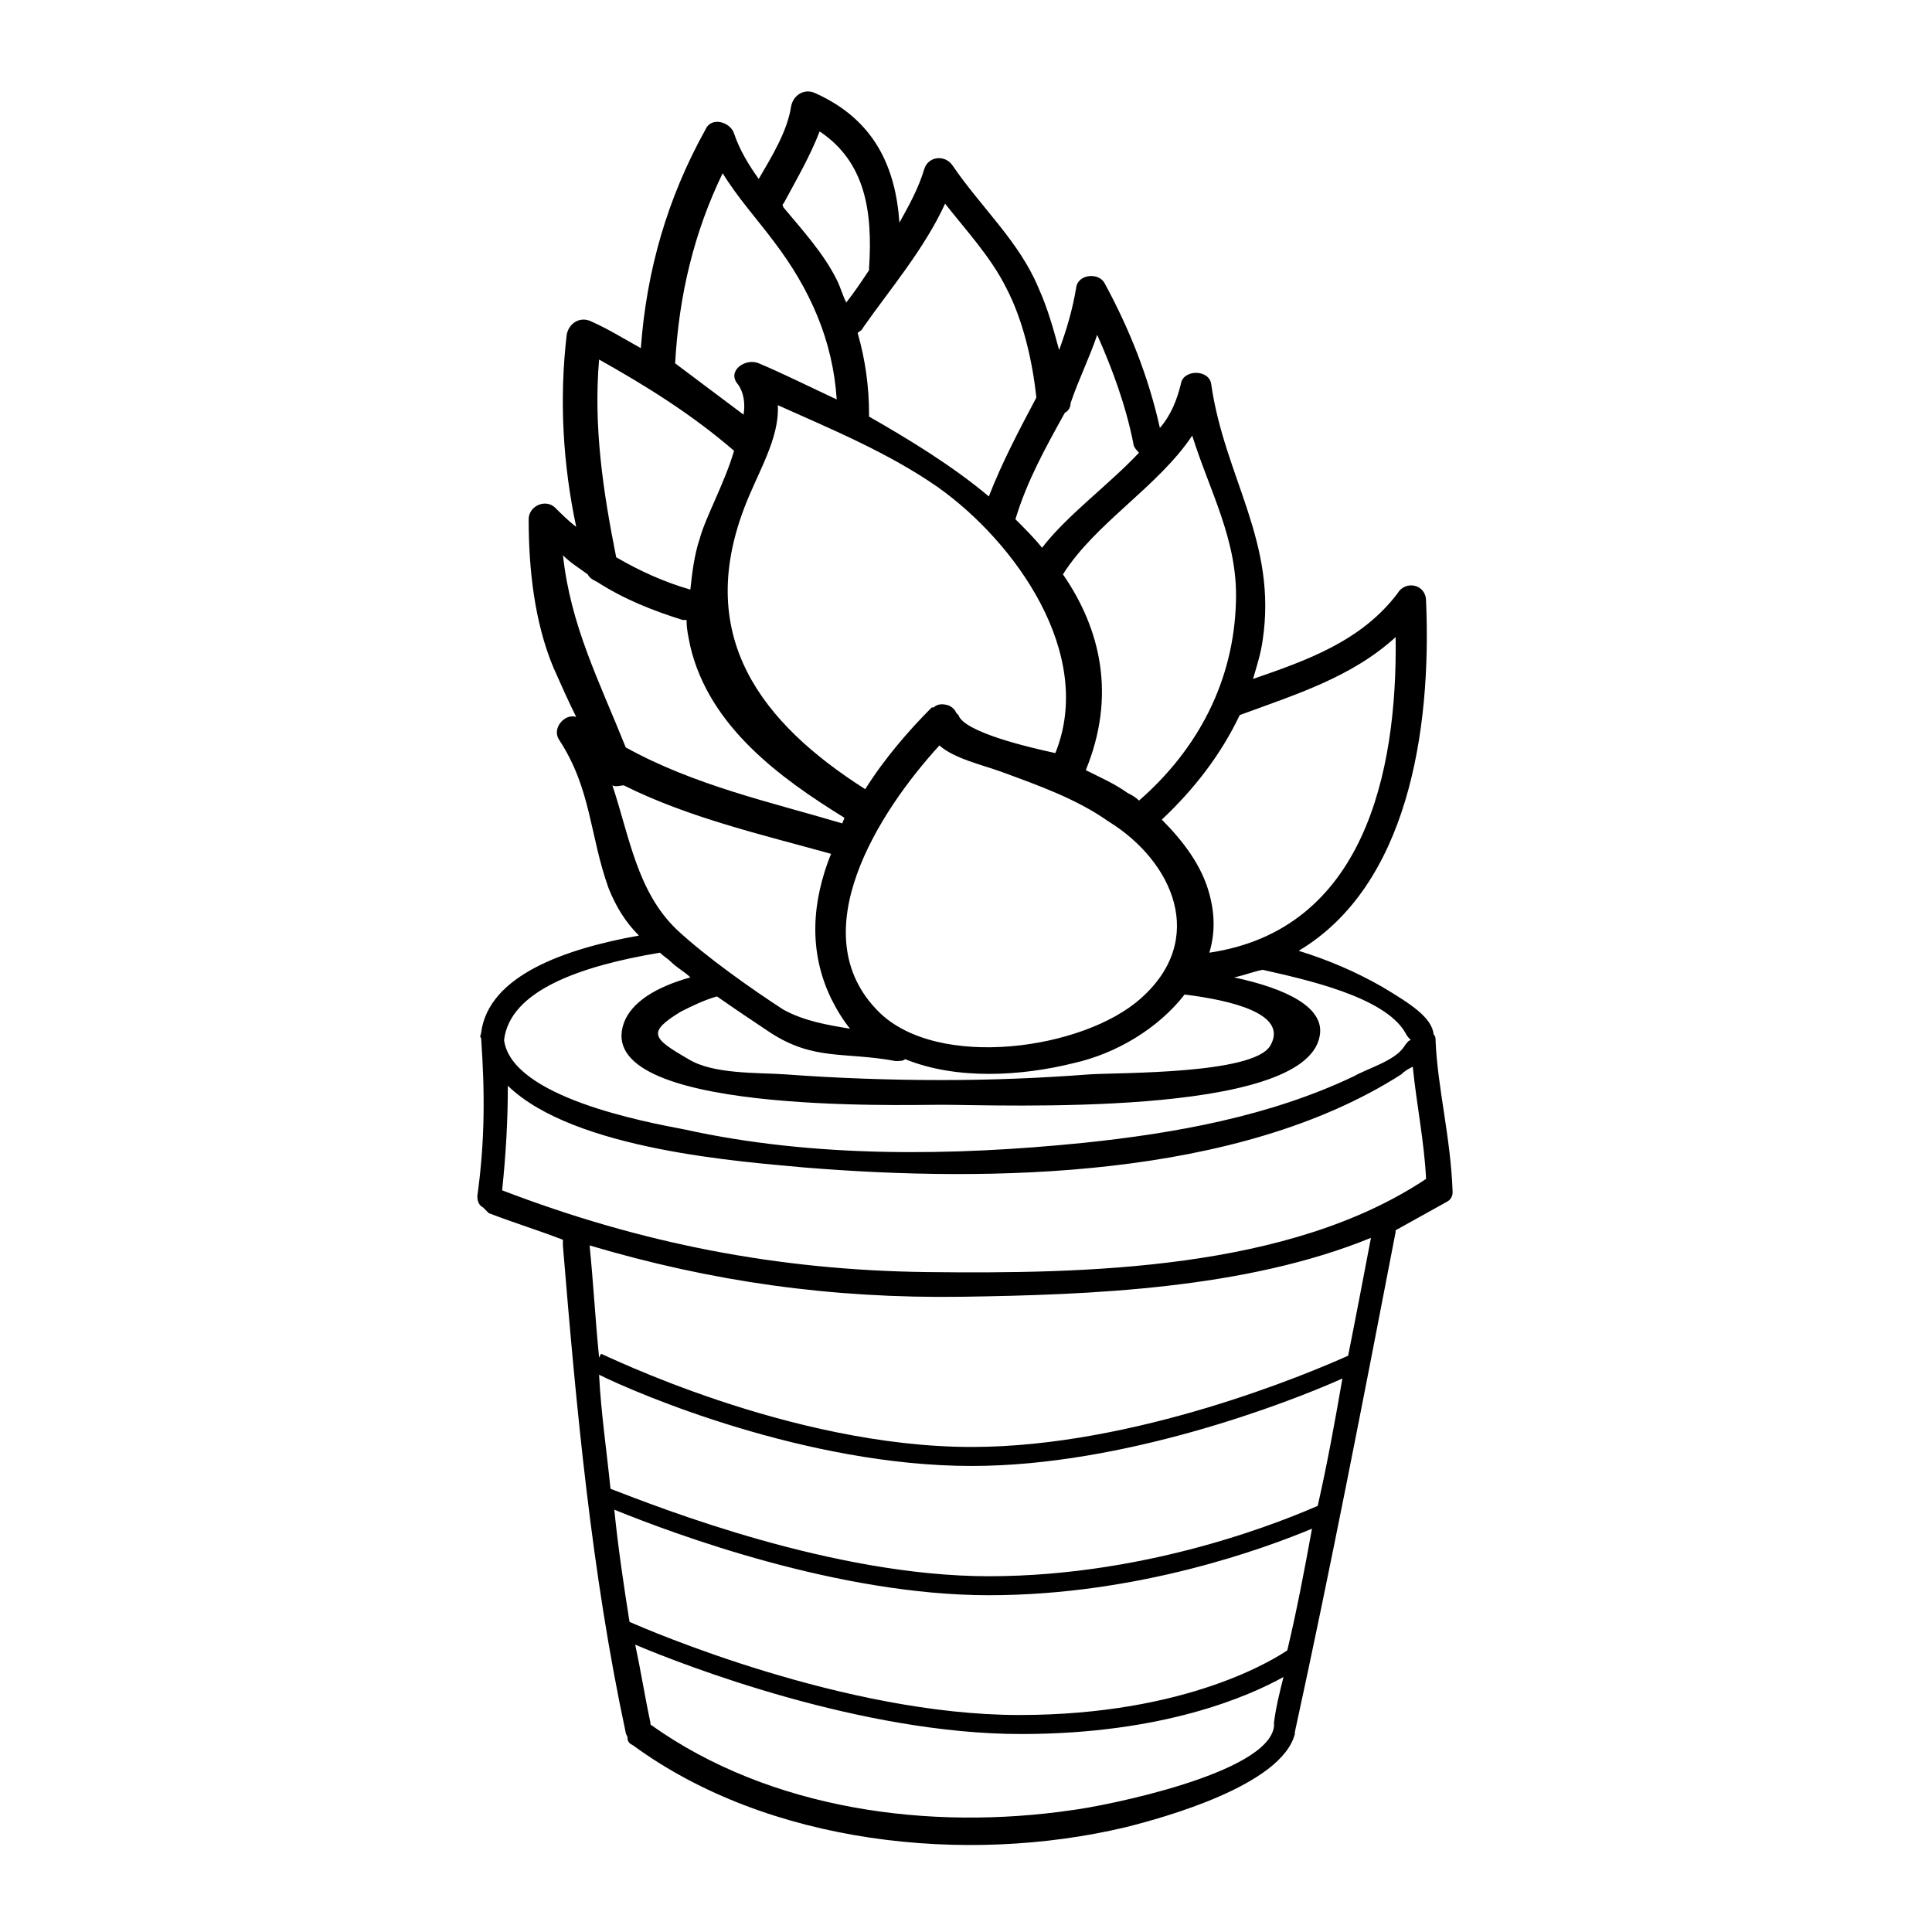
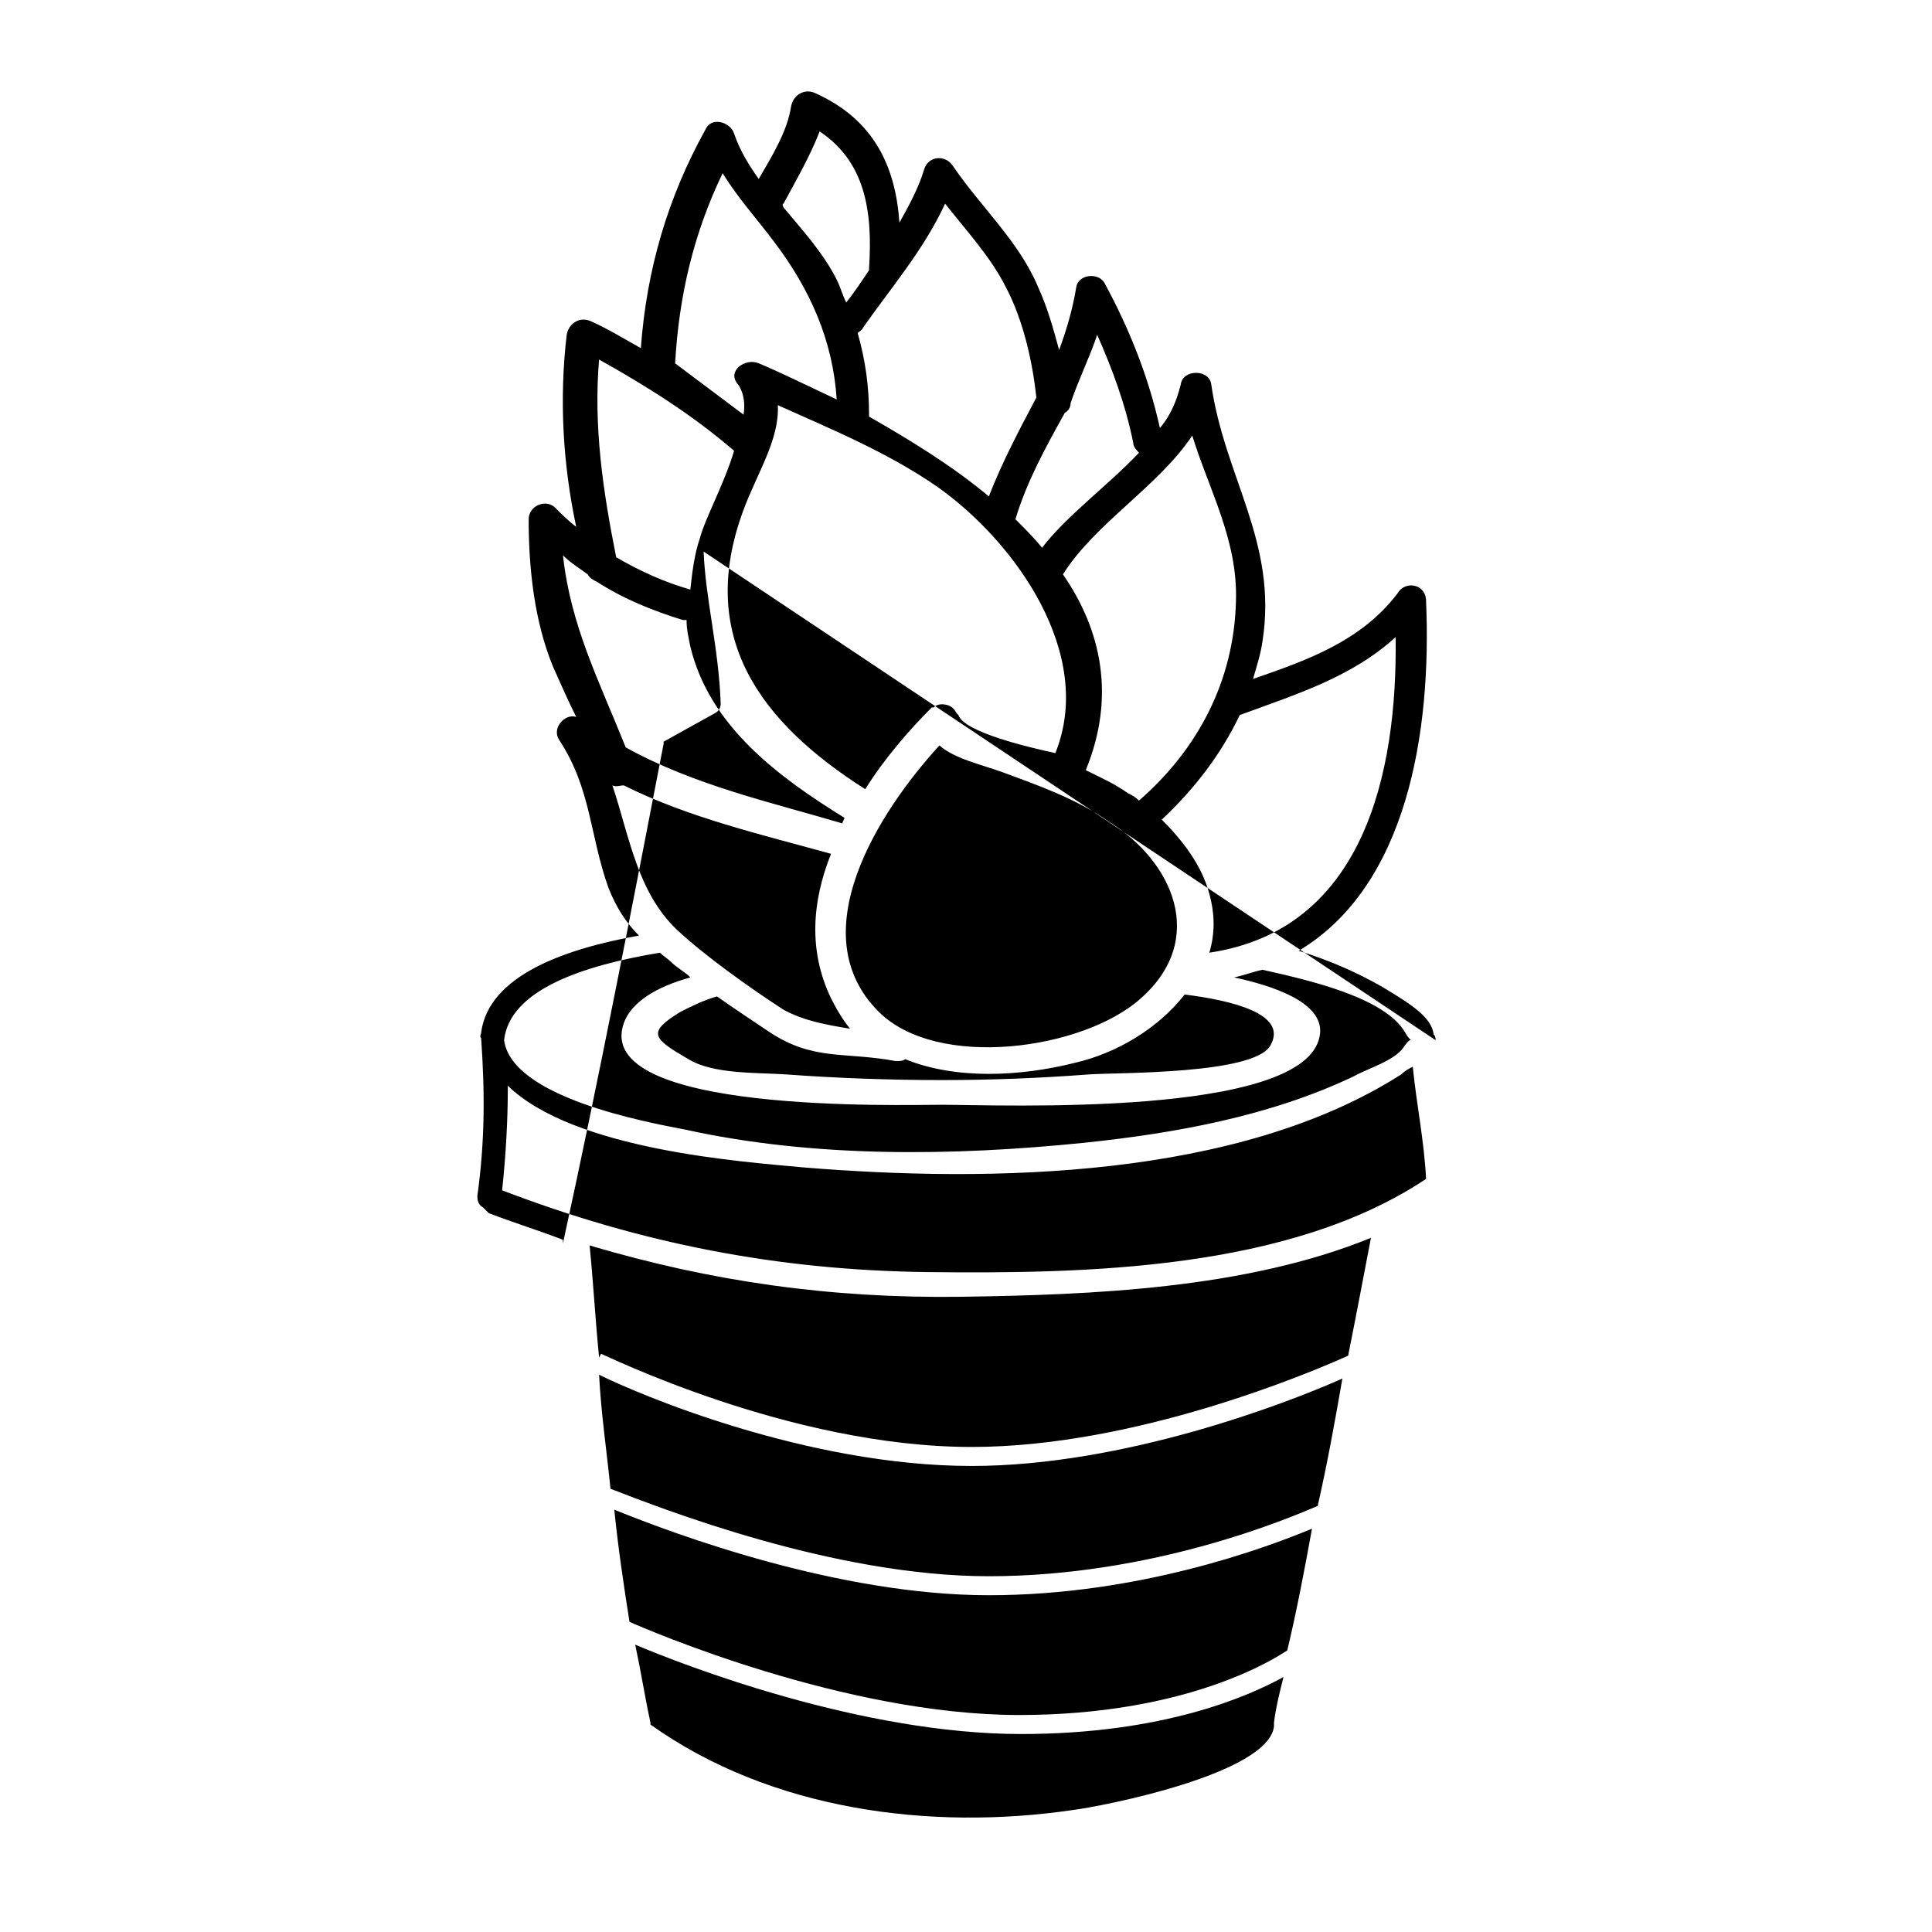
<svg xmlns="http://www.w3.org/2000/svg" fill="#000000" width="800px" height="800px" version="1.1" viewBox="144 144 512 512">
-   <path d="m524.44 419.65c0-0.504 0-1.008-0.504-1.512-0.504-4.535-6.047-8.062-13.602-12.594-7.055-4.031-14.105-7.055-22.168-9.574 28.719-17.129 35.266-57.938 33.754-92.699 0-4.535-5.543-5.543-7.559-2.016-9.574 12.594-23.68 17.633-38.289 22.672 1.008-3.527 2.016-6.551 2.519-10.078 4.031-26.199-10.078-43.328-13.602-68.016-0.504-4.031-7.559-4.031-8.062 0-1.008 4.031-2.519 8.062-5.543 11.586-3.023-13.602-8.062-26.199-14.609-38.289-1.512-3.023-7.055-2.519-7.559 1.008-1.008 6.047-2.519 11.082-4.535 16.625-1.512-5.543-3.023-11.082-5.543-16.625-5.039-12.09-15.113-21.16-22.672-32.242-2.016-3.023-6.551-2.519-7.559 1.008-1.512 5.039-4.031 9.574-6.551 14.105-1.008-14.609-6.551-27.207-22.168-34.258-3.023-1.512-6.047 0.504-6.551 3.527-1.008 6.551-5.039 13.098-8.566 19.145-2.519-3.527-5.039-7.559-6.551-12.09-1.008-3.023-6.047-4.535-7.559-1.008-10.078 18.137-15.617 37.281-17.129 57.938-4.535-2.519-8.566-5.039-13.098-7.055-3.023-1.512-6.047 0.504-6.551 3.527-2.016 17.129-1.008 34.258 2.519 50.883-2.016-1.512-4.031-3.527-5.543-5.039-2.519-2.519-7.055-0.504-7.055 3.023 0 13.098 1.512 27.207 6.551 39.297 2.016 4.535 4.031 9.07 6.047 13.098-3.023-1.008-6.551 3.023-4.535 6.047 8.566 13.098 8.062 25.191 13.098 39.297 2.016 5.039 4.535 9.07 8.062 12.594-19.648 3.527-39.801 10.578-41.816 25.695 0 0.504-0.504 1.008 0 1.512 1.008 14.609 1.008 27.207-1.008 41.816 0 1.512 0.504 2.519 1.512 3.023 0.504 0.504 1.008 1.008 1.512 1.512 6.551 2.519 13.098 4.535 19.648 7.055v1.512c3.527 42.824 7.559 86.656 16.625 128.98 0 0.504 0.504 1.008 0.504 1.512 0 1.008 0.504 1.512 1.512 2.016 35.77 26.199 88.168 31.738 130.49 21.664 10.078-2.519 41.312-11.082 44.84-24.688v-0.504c9.574-43.832 18.137-88.168 26.703-132.5v-0.504c4.535-2.519 9.07-5.039 13.602-7.559 1.008-0.504 1.512-1.512 1.512-2.519-0.496-14.613-4.023-27.711-4.523-40.305zm-10.582-106.81c0.504 36.273-8.566 77.586-49.375 83.633 1.512-5.039 1.512-10.078 0-15.617-2.016-7.559-7.055-14.105-12.594-19.648 8.566-8.062 15.617-17.129 20.656-27.711 15.113-5.543 29.727-10.078 41.312-20.656zm-165.75 104.79c11.586 7.559 19.648 5.039 33.25 7.559 1.008 0 2.016 0 2.519-0.504 13.602 5.543 30.73 4.535 44.84 1.008 11.082-2.519 22.168-9.07 29.223-18.137 12.09 1.512 27.711 5.039 22.672 13.602-4.535 7.559-39.801 7.055-47.863 7.559-13.098 1.008-26.199 1.512-39.297 1.512-13.602 0-27.711-0.504-41.312-1.512-7.559-0.504-19.145 0-25.695-4.031-9.574-5.543-11.082-7.055-2.016-12.594 3.023-1.512 6.047-3.023 9.574-4.031 5.039 3.523 9.57 6.547 14.105 9.57zm44.84-76.078c4.031 3.527 11.082 5.039 16.625 7.055 9.574 3.527 19.648 7.055 28.215 13.098 17.129 10.578 26.199 31.234 8.566 46.855-15.113 13.602-53.906 19.145-69.527 3.527-20.656-20.656 0-52.898 16.121-70.535zm-51.891-62.469c3.527-9.574 9.574-18.641 9.07-27.711 14.609 6.551 29.223 12.594 42.32 21.664 20.656 14.609 41.816 44.336 31.234 70.535-7.055-1.512-24.184-5.543-25.695-10.078l-0.504-0.504c-0.504-1.008-1.008-1.512-2.016-2.016-1.512-0.504-3.023-0.504-4.031 0.504h-0.504c-6.047 6.047-12.594 13.602-17.633 21.664-27.711-17.633-44.84-40.305-32.242-74.059zm118.9-19.648c4.535 14.609 12.09 27.711 11.586 43.832-0.504 21.16-10.078 39.297-25.695 52.898-1.008-1.008-2.016-1.512-3.023-2.016-3.527-2.519-7.055-4.031-11.082-6.047 8.062-19.648 4.031-37.281-6.047-51.891 8.566-13.605 25.191-23.176 34.262-36.777zm-33.758-6.047c1.008-0.504 1.512-1.512 1.512-2.519 2.016-6.047 5.039-12.09 7.055-18.137 4.031 9.07 7.559 18.641 9.574 28.719 0 1.008 1.008 2.016 1.512 2.519-8.062 8.566-19.145 16.625-25.695 25.191-2.016-2.519-4.535-5.039-7.055-7.559 3.023-10.078 8.062-19.148 13.098-28.215zm-31.738-55.418c5.543 7.055 12.09 14.105 16.121 22.168 4.535 8.566 7.055 19.648 8.062 29.223-4.535 8.566-9.07 17.129-12.594 26.199-9.574-8.062-21.16-15.113-31.738-21.16l-0.004-0.508c0-7.559-1.008-14.609-3.023-21.664 0.504-0.504 1.008-0.504 1.512-1.512 7.055-10.078 16.121-20.656 21.664-32.746zm-42.824 0c3.527-6.551 7.055-12.594 9.574-19.145 12.09 8.062 14.105 21.16 13.098 36.273v0.504c-2.016 3.023-4.031 6.047-6.047 8.566-1.008-2.016-1.512-4.031-2.519-6.047-3.527-7.055-9.07-13.098-14.105-19.145-0.504-1.008 0-1.008 0-1.008zm-28.719 42.316c1.008-18.137 5.039-34.762 12.594-50.383 4.031 6.551 9.07 12.09 13.602 18.137 9.574 12.594 15.617 26.199 16.625 41.816-7.559-3.527-14.609-7.055-20.656-9.574-3.527-1.512-8.566 2.016-5.543 5.543 1.512 2.016 2.016 5.039 1.512 8.062-6.039-4.531-12.086-9.066-18.133-13.602-0.504 0.504-0.504 0.504 0 0zm-20.152-1.004c12.594 7.055 24.688 14.609 35.77 24.184-2.519 8.566-7.559 17.633-9.07 23.176-1.512 4.535-2.016 9.07-2.519 13.602-7.055-2.016-13.602-5.039-19.648-8.566-3.523-17.633-6.043-34.762-4.531-52.395zm-9.57 51.891c2.016 2.016 4.535 3.527 6.551 5.039 0.504 1.008 1.512 1.512 2.519 2.016 7.055 4.535 14.609 7.559 22.672 10.078h1.008c0 2.519 0.504 4.535 1.008 7.055 5.039 21.16 23.68 34.762 40.809 45.344 0 0.504-0.504 1.008-0.504 1.512-18.641-5.543-39.297-10.078-57.434-20.152-7.059-17.641-14.613-32.25-16.629-50.891zm13.098 60.961c1.008 0.504 2.016 0 3.023 0 17.129 8.566 36.777 13.098 54.914 18.137-5.039 12.594-6.047 25.695 0 38.289 1.512 3.023 3.023 5.543 5.039 8.062-6.047-1.008-12.09-2.016-17.633-5.039-8.566-5.543-20.656-14.105-28.215-21.16-10.578-10.074-12.594-24.688-17.129-38.289zm12.598 44.336c1.008 1.008 2.016 1.512 3.023 2.519 1.512 1.512 3.527 2.519 5.039 4.031-9.07 2.519-15.617 6.551-17.633 12.09-8.566 24.184 74.059 21.664 84.137 21.664 15.113 0 96.227 3.527 100.26-18.137 1.512-7.559-8.566-12.594-22.672-15.617 2.519-0.504 5.039-1.512 7.559-2.016 11.082 2.519 32.242 7.055 37.785 16.625 0.504 1.008 1.008 1.512 1.512 2.016-0.504 0-1.008 0.504-2.016 2.016-2.519 3.527-9.574 5.543-13.098 7.559-22.168 10.578-47.359 15.113-71.539 17.633-34.762 3.527-71.539 4.031-105.8-3.527-10.578-2.016-45.848-8.566-47.863-23.68 1.508-13.102 20.148-19.648 41.309-23.176zm162.73 204.04v0.504 0.504c-1.512 12.594-45.344 21.16-53.402 22.168-37.785 5.543-80.105 0-111.85-22.672v-0.504c-1.512-7.055-2.519-13.602-4.031-20.656 13.098 5.543 59.953 23.68 102.27 23.68 37.785 0 60.457-10.078 69.527-15.113-1.008 4.027-2.016 8.059-2.519 12.09zm3.523-19.145c-3.023 2.016-26.199 17.129-71.039 17.129-46.352 0-98.746-22.672-103.28-24.688-1.512-9.574-3.023-19.648-4.031-29.727 16.121 6.551 59.449 22.672 99.25 22.672 39.801 0 73.555-12.594 85.648-17.633-2.012 11.086-4.027 21.664-6.547 32.246zm8.062-38.289c-7.055 3.023-43.328 18.641-87.16 18.641-41.312 0-87.16-18.137-100.26-23.176-1.008-10.078-2.519-20.152-3.023-30.23 10.078 5.039 54.914 24.184 98.746 24.184 40.305 0 83.633-16.625 98.242-23.176-2.012 11.59-4.027 22.672-6.547 33.758zm8.062-39.801c-10.078 4.535-56.426 24.184-99.754 24.184-48.367 0-97.738-24.688-98.242-24.688l-0.504 1.008c-1.008-10.078-1.512-19.648-2.519-29.727 32.242 9.574 63.984 14.105 98.746 13.602 33.754-0.504 75.066-2.016 108.32-15.617-2.019 10.582-4.031 21.16-6.047 31.238zm-111.85-22.168c-39.297-0.504-75.57-7.559-112.35-21.664 1.008-9.574 1.512-18.641 1.512-27.711 17.633 17.129 62.473 20.152 78.594 21.664 49.375 4.031 114.87 3.023 158.2-24.688 1.008-1.008 2.016-1.512 3.023-2.016 1.008 10.078 3.023 19.648 3.527 29.727-36.277 24.184-90.184 25.191-132.5 24.688z" />
+   <path d="m524.44 419.65c0-0.504 0-1.008-0.504-1.512-0.504-4.535-6.047-8.062-13.602-12.594-7.055-4.031-14.105-7.055-22.168-9.574 28.719-17.129 35.266-57.938 33.754-92.699 0-4.535-5.543-5.543-7.559-2.016-9.574 12.594-23.68 17.633-38.289 22.672 1.008-3.527 2.016-6.551 2.519-10.078 4.031-26.199-10.078-43.328-13.602-68.016-0.504-4.031-7.559-4.031-8.062 0-1.008 4.031-2.519 8.062-5.543 11.586-3.023-13.602-8.062-26.199-14.609-38.289-1.512-3.023-7.055-2.519-7.559 1.008-1.008 6.047-2.519 11.082-4.535 16.625-1.512-5.543-3.023-11.082-5.543-16.625-5.039-12.09-15.113-21.16-22.672-32.242-2.016-3.023-6.551-2.519-7.559 1.008-1.512 5.039-4.031 9.574-6.551 14.105-1.008-14.609-6.551-27.207-22.168-34.258-3.023-1.512-6.047 0.504-6.551 3.527-1.008 6.551-5.039 13.098-8.566 19.145-2.519-3.527-5.039-7.559-6.551-12.09-1.008-3.023-6.047-4.535-7.559-1.008-10.078 18.137-15.617 37.281-17.129 57.938-4.535-2.519-8.566-5.039-13.098-7.055-3.023-1.512-6.047 0.504-6.551 3.527-2.016 17.129-1.008 34.258 2.519 50.883-2.016-1.512-4.031-3.527-5.543-5.039-2.519-2.519-7.055-0.504-7.055 3.023 0 13.098 1.512 27.207 6.551 39.297 2.016 4.535 4.031 9.07 6.047 13.098-3.023-1.008-6.551 3.023-4.535 6.047 8.566 13.098 8.062 25.191 13.098 39.297 2.016 5.039 4.535 9.07 8.062 12.594-19.648 3.527-39.801 10.578-41.816 25.695 0 0.504-0.504 1.008 0 1.512 1.008 14.609 1.008 27.207-1.008 41.816 0 1.512 0.504 2.519 1.512 3.023 0.504 0.504 1.008 1.008 1.512 1.512 6.551 2.519 13.098 4.535 19.648 7.055v1.512v-0.504c9.574-43.832 18.137-88.168 26.703-132.5v-0.504c4.535-2.519 9.07-5.039 13.602-7.559 1.008-0.504 1.512-1.512 1.512-2.519-0.496-14.613-4.023-27.711-4.523-40.305zm-10.582-106.81c0.504 36.273-8.566 77.586-49.375 83.633 1.512-5.039 1.512-10.078 0-15.617-2.016-7.559-7.055-14.105-12.594-19.648 8.566-8.062 15.617-17.129 20.656-27.711 15.113-5.543 29.727-10.078 41.312-20.656zm-165.75 104.79c11.586 7.559 19.648 5.039 33.25 7.559 1.008 0 2.016 0 2.519-0.504 13.602 5.543 30.73 4.535 44.84 1.008 11.082-2.519 22.168-9.07 29.223-18.137 12.09 1.512 27.711 5.039 22.672 13.602-4.535 7.559-39.801 7.055-47.863 7.559-13.098 1.008-26.199 1.512-39.297 1.512-13.602 0-27.711-0.504-41.312-1.512-7.559-0.504-19.145 0-25.695-4.031-9.574-5.543-11.082-7.055-2.016-12.594 3.023-1.512 6.047-3.023 9.574-4.031 5.039 3.523 9.57 6.547 14.105 9.57zm44.84-76.078c4.031 3.527 11.082 5.039 16.625 7.055 9.574 3.527 19.648 7.055 28.215 13.098 17.129 10.578 26.199 31.234 8.566 46.855-15.113 13.602-53.906 19.145-69.527 3.527-20.656-20.656 0-52.898 16.121-70.535zm-51.891-62.469c3.527-9.574 9.574-18.641 9.07-27.711 14.609 6.551 29.223 12.594 42.32 21.664 20.656 14.609 41.816 44.336 31.234 70.535-7.055-1.512-24.184-5.543-25.695-10.078l-0.504-0.504c-0.504-1.008-1.008-1.512-2.016-2.016-1.512-0.504-3.023-0.504-4.031 0.504h-0.504c-6.047 6.047-12.594 13.602-17.633 21.664-27.711-17.633-44.84-40.305-32.242-74.059zm118.9-19.648c4.535 14.609 12.09 27.711 11.586 43.832-0.504 21.16-10.078 39.297-25.695 52.898-1.008-1.008-2.016-1.512-3.023-2.016-3.527-2.519-7.055-4.031-11.082-6.047 8.062-19.648 4.031-37.281-6.047-51.891 8.566-13.605 25.191-23.176 34.262-36.777zm-33.758-6.047c1.008-0.504 1.512-1.512 1.512-2.519 2.016-6.047 5.039-12.09 7.055-18.137 4.031 9.07 7.559 18.641 9.574 28.719 0 1.008 1.008 2.016 1.512 2.519-8.062 8.566-19.145 16.625-25.695 25.191-2.016-2.519-4.535-5.039-7.055-7.559 3.023-10.078 8.062-19.148 13.098-28.215zm-31.738-55.418c5.543 7.055 12.09 14.105 16.121 22.168 4.535 8.566 7.055 19.648 8.062 29.223-4.535 8.566-9.07 17.129-12.594 26.199-9.574-8.062-21.16-15.113-31.738-21.16l-0.004-0.508c0-7.559-1.008-14.609-3.023-21.664 0.504-0.504 1.008-0.504 1.512-1.512 7.055-10.078 16.121-20.656 21.664-32.746zm-42.824 0c3.527-6.551 7.055-12.594 9.574-19.145 12.09 8.062 14.105 21.16 13.098 36.273v0.504c-2.016 3.023-4.031 6.047-6.047 8.566-1.008-2.016-1.512-4.031-2.519-6.047-3.527-7.055-9.07-13.098-14.105-19.145-0.504-1.008 0-1.008 0-1.008zm-28.719 42.316c1.008-18.137 5.039-34.762 12.594-50.383 4.031 6.551 9.07 12.09 13.602 18.137 9.574 12.594 15.617 26.199 16.625 41.816-7.559-3.527-14.609-7.055-20.656-9.574-3.527-1.512-8.566 2.016-5.543 5.543 1.512 2.016 2.016 5.039 1.512 8.062-6.039-4.531-12.086-9.066-18.133-13.602-0.504 0.504-0.504 0.504 0 0zm-20.152-1.004c12.594 7.055 24.688 14.609 35.77 24.184-2.519 8.566-7.559 17.633-9.07 23.176-1.512 4.535-2.016 9.07-2.519 13.602-7.055-2.016-13.602-5.039-19.648-8.566-3.523-17.633-6.043-34.762-4.531-52.395zm-9.57 51.891c2.016 2.016 4.535 3.527 6.551 5.039 0.504 1.008 1.512 1.512 2.519 2.016 7.055 4.535 14.609 7.559 22.672 10.078h1.008c0 2.519 0.504 4.535 1.008 7.055 5.039 21.16 23.68 34.762 40.809 45.344 0 0.504-0.504 1.008-0.504 1.512-18.641-5.543-39.297-10.078-57.434-20.152-7.059-17.641-14.613-32.25-16.629-50.891zm13.098 60.961c1.008 0.504 2.016 0 3.023 0 17.129 8.566 36.777 13.098 54.914 18.137-5.039 12.594-6.047 25.695 0 38.289 1.512 3.023 3.023 5.543 5.039 8.062-6.047-1.008-12.09-2.016-17.633-5.039-8.566-5.543-20.656-14.105-28.215-21.16-10.578-10.074-12.594-24.688-17.129-38.289zm12.598 44.336c1.008 1.008 2.016 1.512 3.023 2.519 1.512 1.512 3.527 2.519 5.039 4.031-9.07 2.519-15.617 6.551-17.633 12.09-8.566 24.184 74.059 21.664 84.137 21.664 15.113 0 96.227 3.527 100.26-18.137 1.512-7.559-8.566-12.594-22.672-15.617 2.519-0.504 5.039-1.512 7.559-2.016 11.082 2.519 32.242 7.055 37.785 16.625 0.504 1.008 1.008 1.512 1.512 2.016-0.504 0-1.008 0.504-2.016 2.016-2.519 3.527-9.574 5.543-13.098 7.559-22.168 10.578-47.359 15.113-71.539 17.633-34.762 3.527-71.539 4.031-105.8-3.527-10.578-2.016-45.848-8.566-47.863-23.68 1.508-13.102 20.148-19.648 41.309-23.176zm162.73 204.04v0.504 0.504c-1.512 12.594-45.344 21.16-53.402 22.168-37.785 5.543-80.105 0-111.85-22.672v-0.504c-1.512-7.055-2.519-13.602-4.031-20.656 13.098 5.543 59.953 23.68 102.27 23.68 37.785 0 60.457-10.078 69.527-15.113-1.008 4.027-2.016 8.059-2.519 12.09zm3.523-19.145c-3.023 2.016-26.199 17.129-71.039 17.129-46.352 0-98.746-22.672-103.28-24.688-1.512-9.574-3.023-19.648-4.031-29.727 16.121 6.551 59.449 22.672 99.25 22.672 39.801 0 73.555-12.594 85.648-17.633-2.012 11.086-4.027 21.664-6.547 32.246zm8.062-38.289c-7.055 3.023-43.328 18.641-87.16 18.641-41.312 0-87.16-18.137-100.26-23.176-1.008-10.078-2.519-20.152-3.023-30.23 10.078 5.039 54.914 24.184 98.746 24.184 40.305 0 83.633-16.625 98.242-23.176-2.012 11.59-4.027 22.672-6.547 33.758zm8.062-39.801c-10.078 4.535-56.426 24.184-99.754 24.184-48.367 0-97.738-24.688-98.242-24.688l-0.504 1.008c-1.008-10.078-1.512-19.648-2.519-29.727 32.242 9.574 63.984 14.105 98.746 13.602 33.754-0.504 75.066-2.016 108.32-15.617-2.019 10.582-4.031 21.16-6.047 31.238zm-111.85-22.168c-39.297-0.504-75.57-7.559-112.35-21.664 1.008-9.574 1.512-18.641 1.512-27.711 17.633 17.129 62.473 20.152 78.594 21.664 49.375 4.031 114.87 3.023 158.2-24.688 1.008-1.008 2.016-1.512 3.023-2.016 1.008 10.078 3.023 19.648 3.527 29.727-36.277 24.184-90.184 25.191-132.5 24.688z" />
</svg>